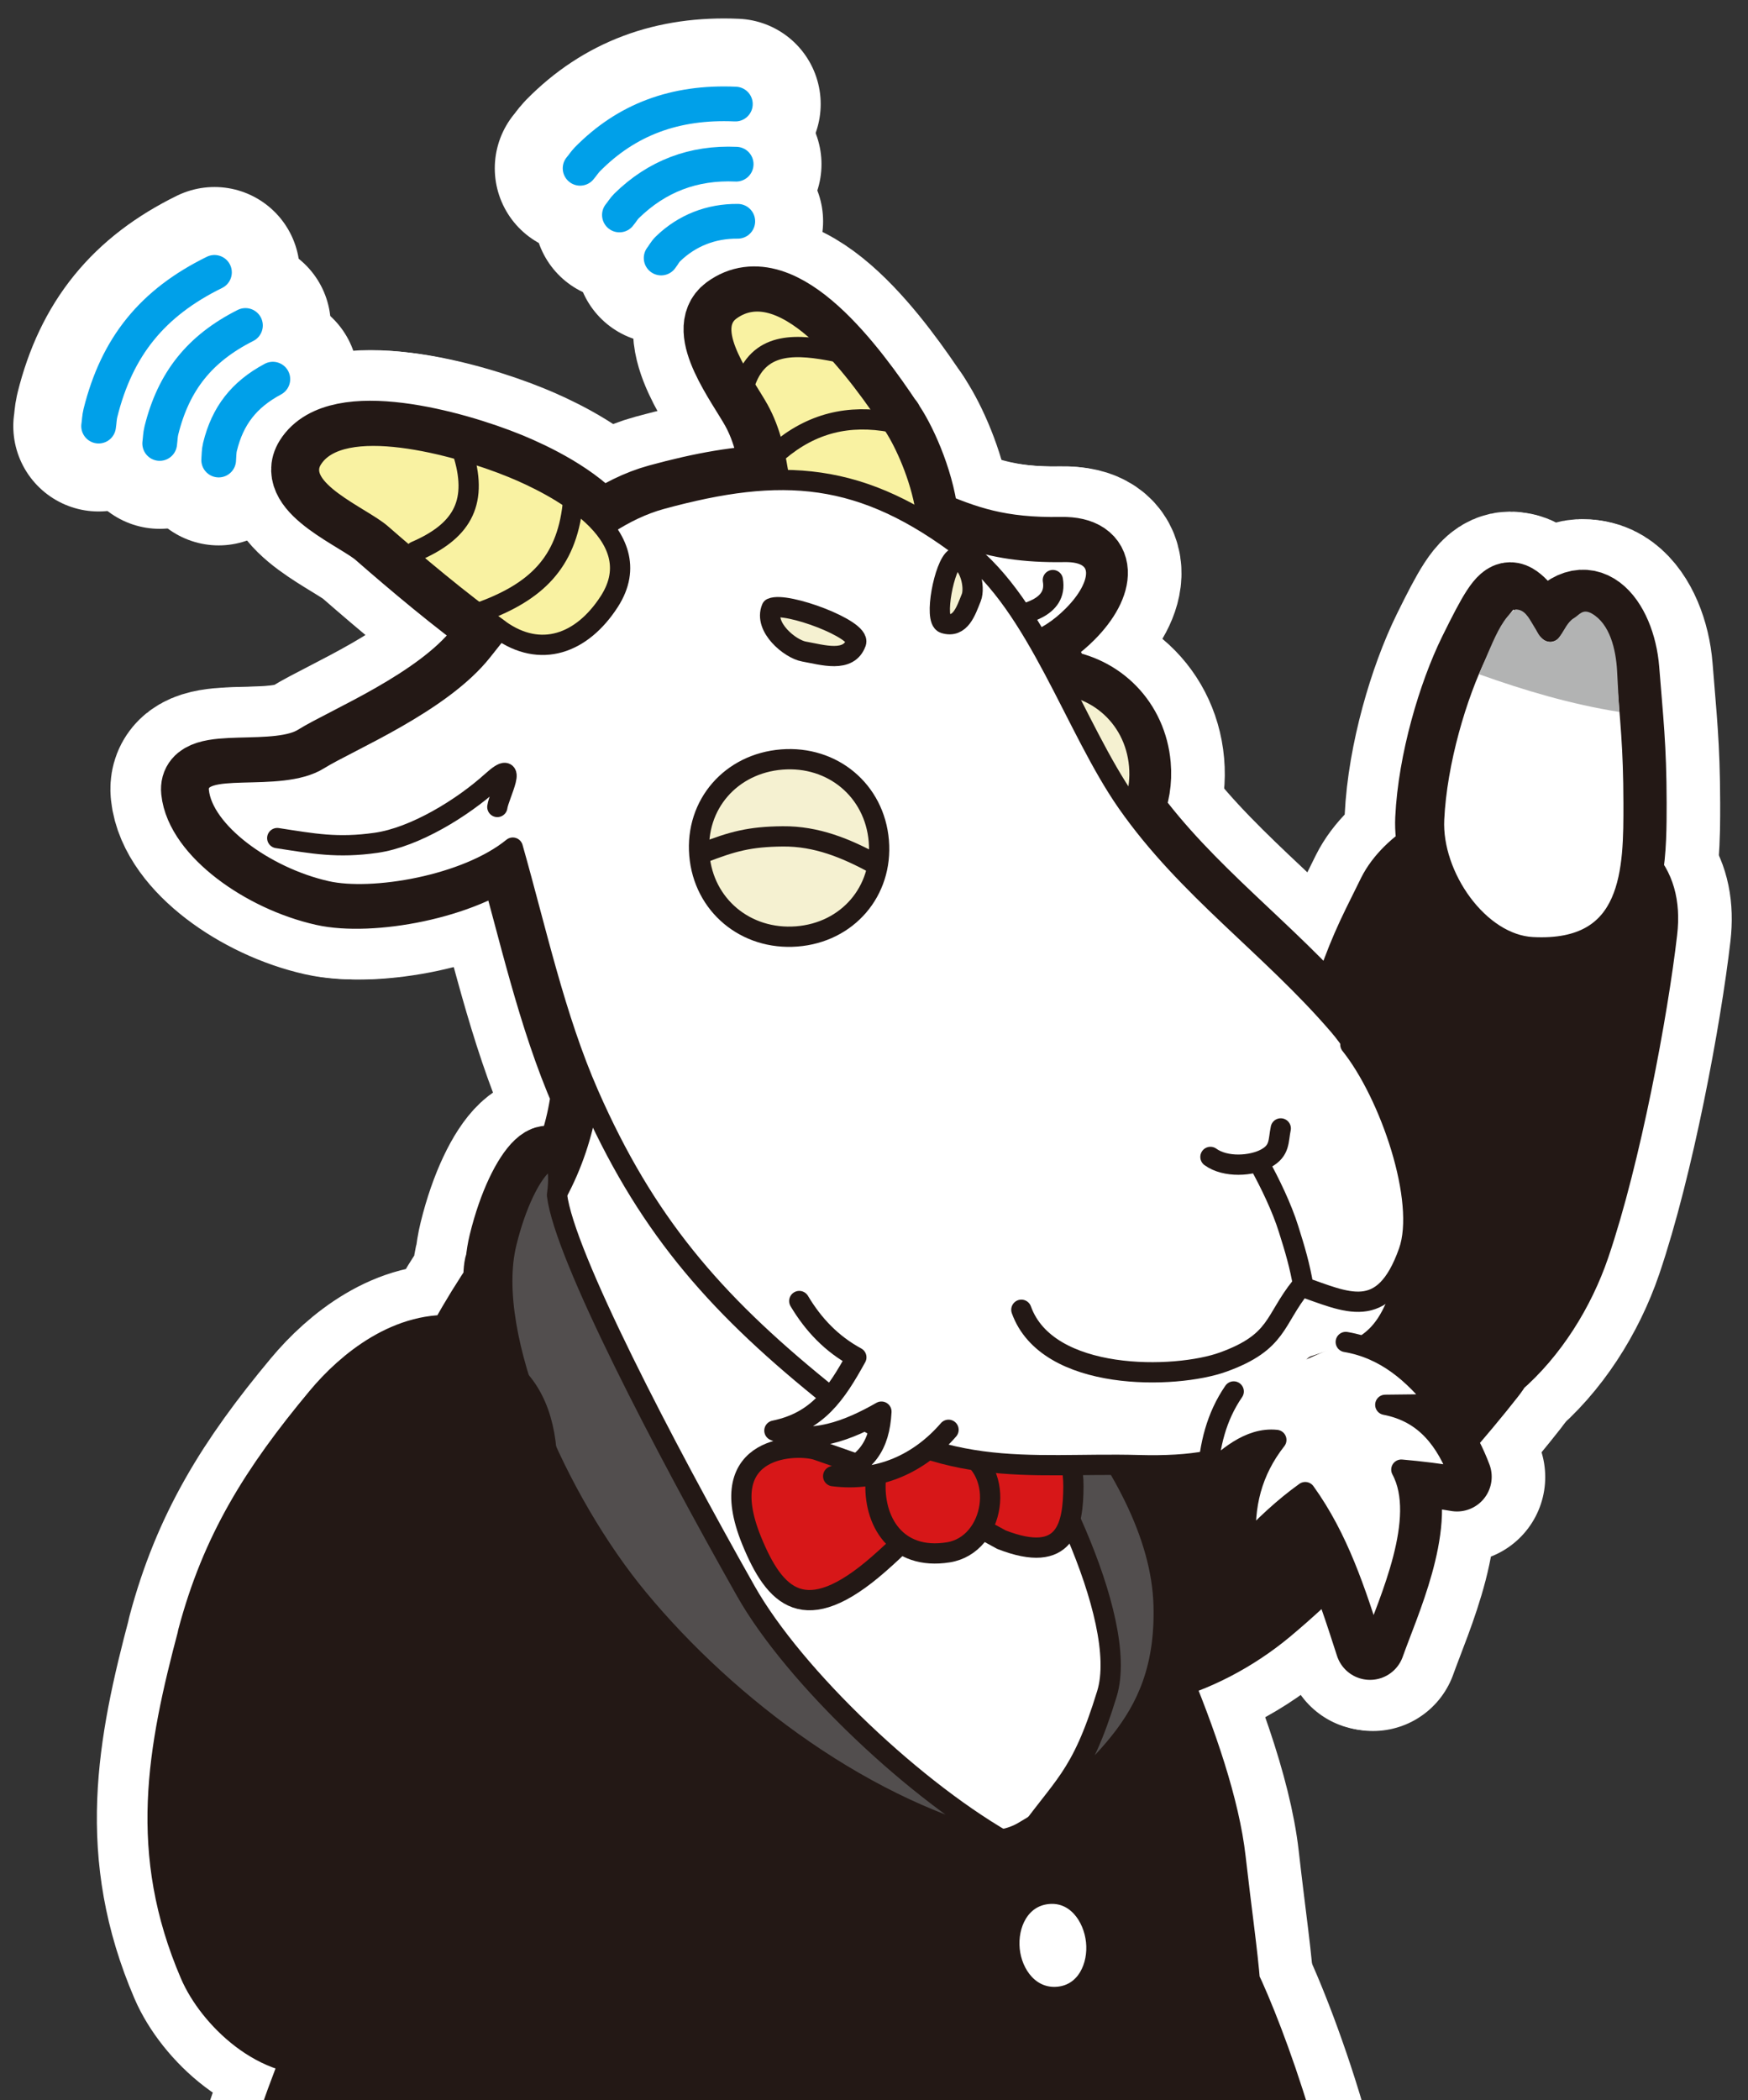
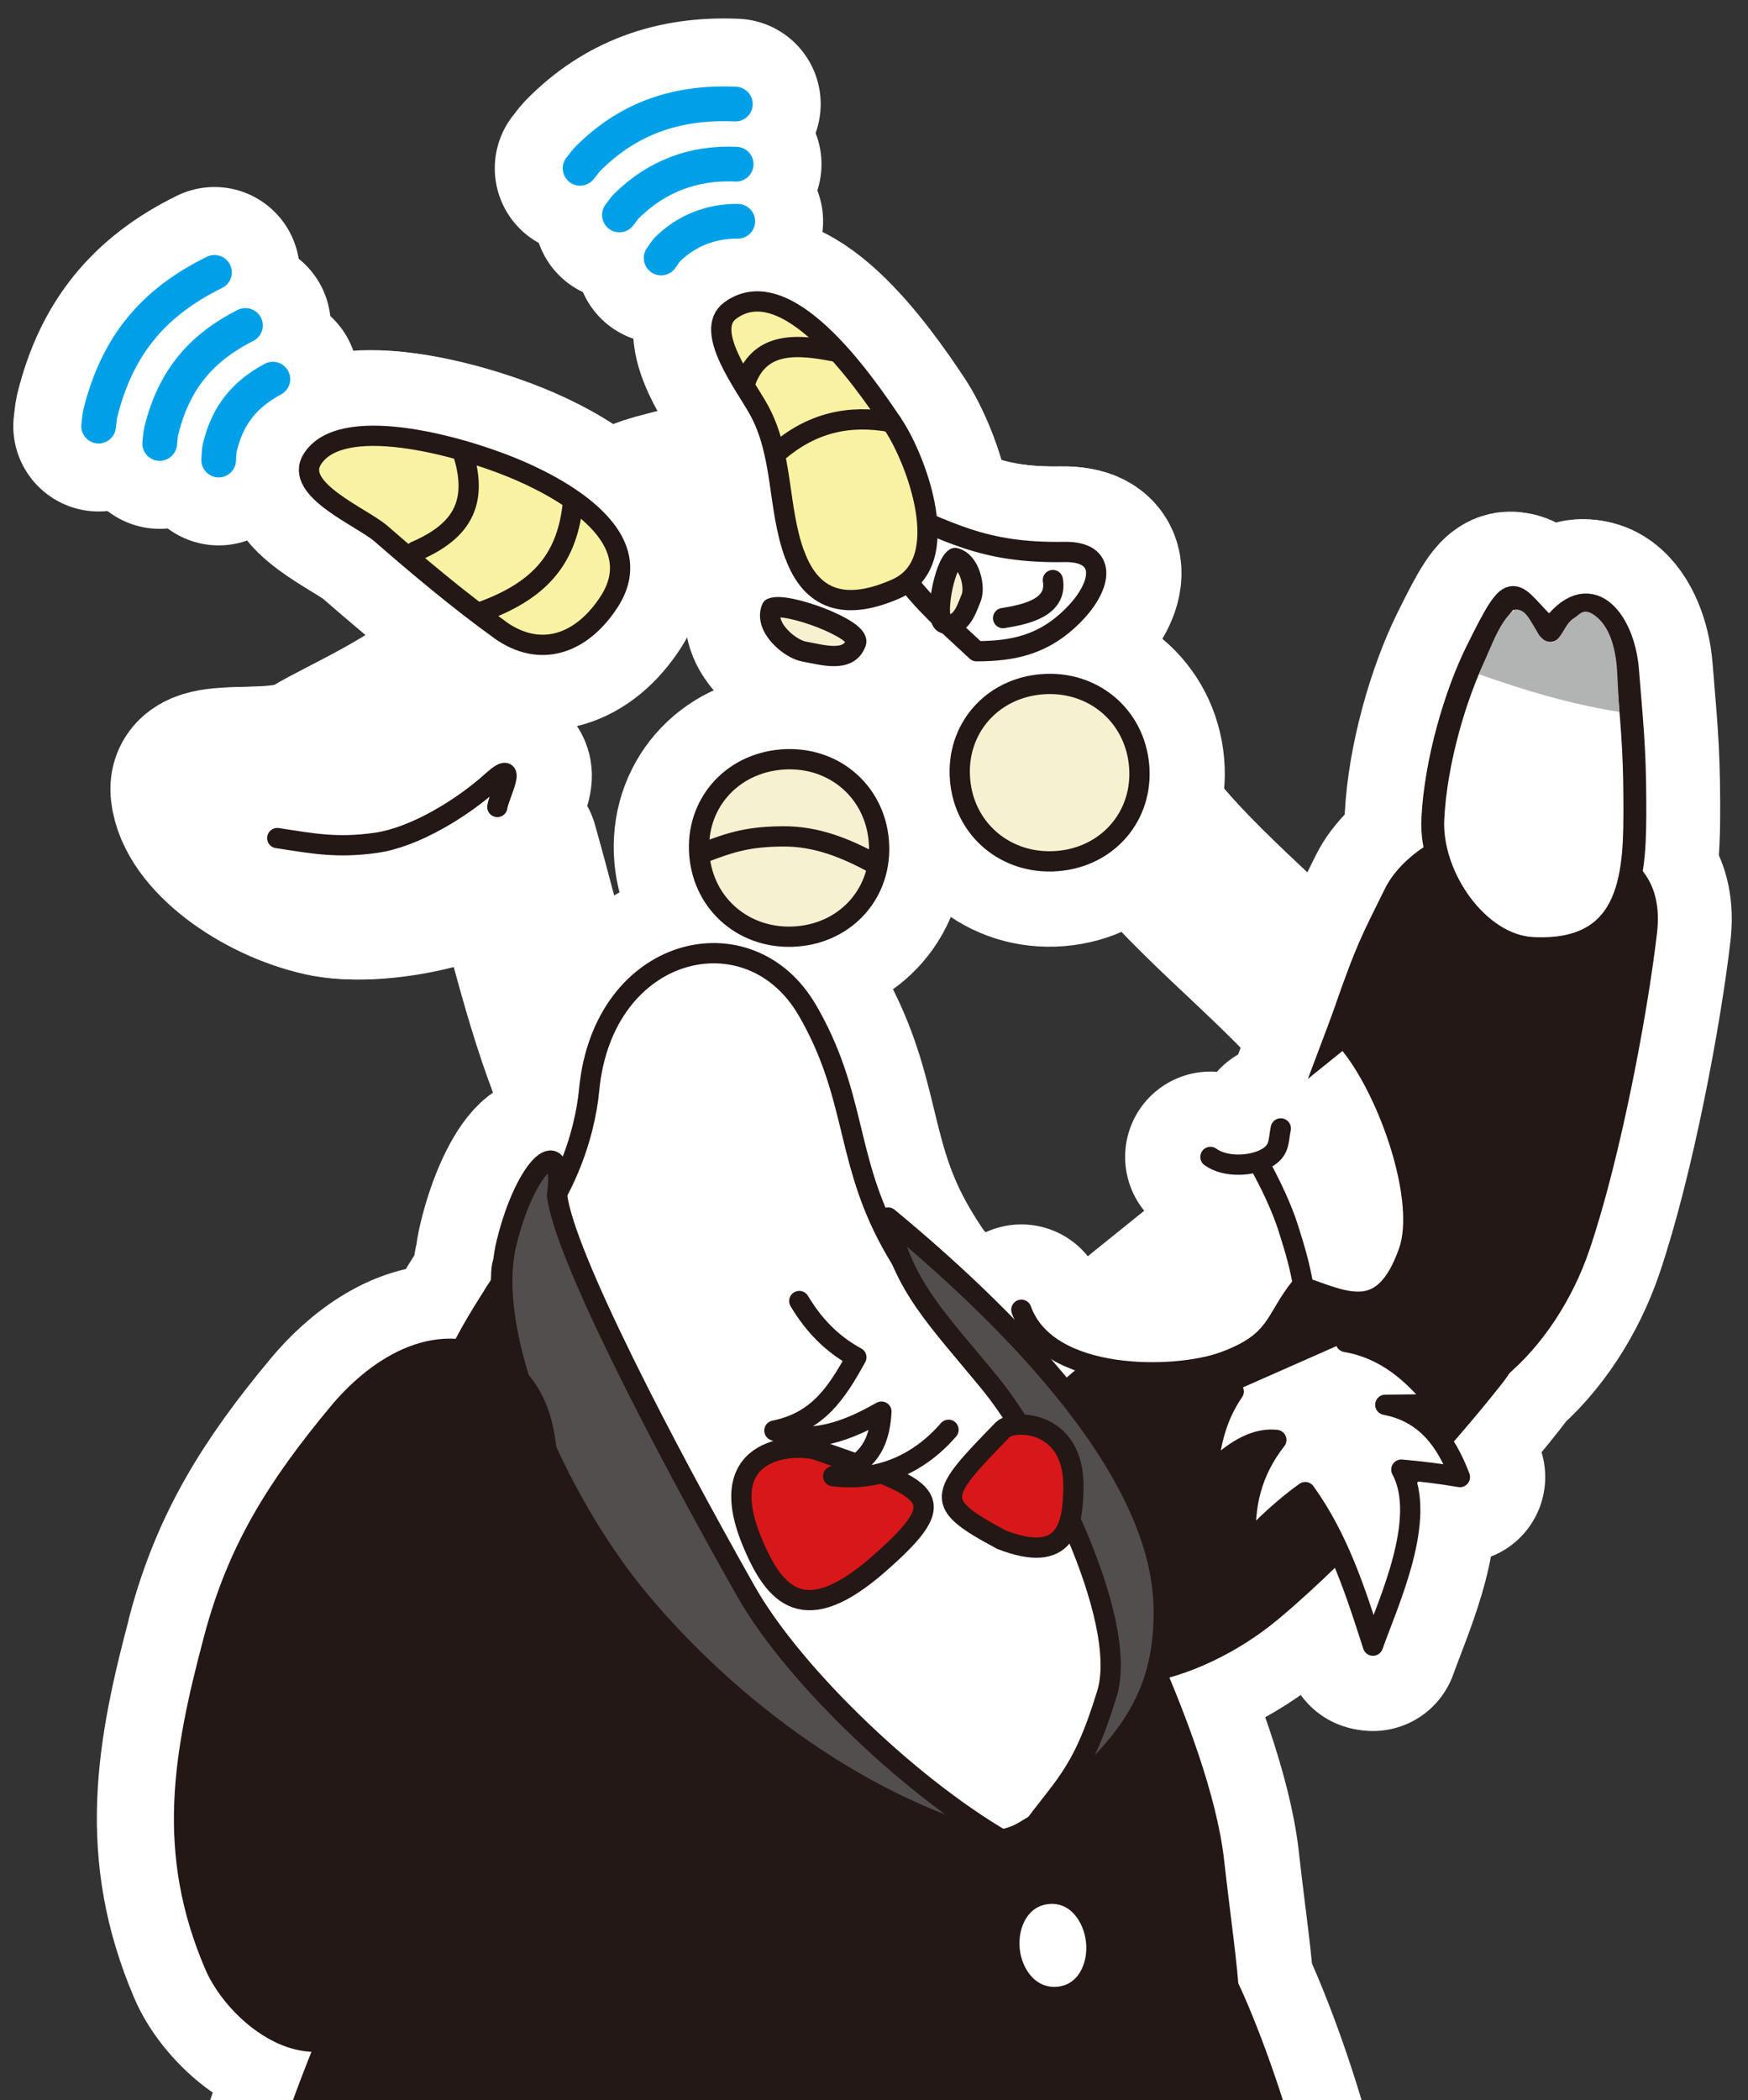
<svg xmlns="http://www.w3.org/2000/svg" id="b" viewBox="0 0 174.26 209.25">
  <rect x="0" y="0" width="174.26" height="209.25" fill="#333333" stroke="none" />
  <defs>
    <style>.g{fill:#f9f2a2;}.g,.h,.i,.j,.k,.l,.m,.n,.o,.p,.q,.r,.s,.t,.u{stroke-linecap:round;stroke-linejoin:round;}.g,.h,.i,.j,.k,.l,.m,.n,.o,.p,.s,.t,.u{stroke:#231815;}.g,.i,.k,.l,.n,.o,.s,.t{stroke-width:2.02px;}.h{stroke-width:6.92px;}.h,.j,.n,.p{fill:#231815;}.i,.v,.q,.r{fill:none;}.j{stroke-width:2.21px;}.k{fill:#d71718;}.l{fill:#717071;}.m{stroke-width:1.56px;}.m,.t,.u{fill:#fff;}.o{fill:#f5f1d1;}.p,.u{stroke-width:2.28px;}.w{clip-path:url(#c);}.x{fill:#b2b3b3;}.q{stroke:#00a0e9;stroke-width:3.46px;}.r{stroke:#fff;stroke-width:17.01px;}.s{fill:#524e4e;}</style>
    <clipPath id="c">
      <rect class="v" width="174.26" height="209.25" />
    </clipPath>
  </defs>
  <g class="w">
    <path class="r" d="m21.13,163.21c2.32-8.7,6.17-14.94,12.39-22.4,2.73-3.28,7.23-6.87,12.14-6.26.86-1.7,1.92-3.51,3.25-5.57.25-.39.5-.76.74-1.11-.02-1.05.05-1.8.22-2.11.07-.66.17-1.3.32-1.91,1.91-7.83,5.8-11.2,5.07-5.02,1.93-3.6,2.83-7.21,3.12-9.82-3.35-7.65-5.23-16.38-7.56-24.56-4.63,3.78-13.99,5.36-18.56,4.33-6.19-1.39-12.33-5.93-12.74-9.97-.33-3.22,8.01-.68,11.95-3.12,3.01-1.87,12.21-5.64,16.32-10.85.53-.67,1.1-1.39,1.7-2.14-4.04-2.9-8.33-6.51-11.8-9.54-1.92-1.68-8.76-4.41-6.87-7.43,2.83-4.53,14.29-1.48,19.95.84,2.33.96,6.7,3.03,9.08,5.92,1.82-1.23,3.75-2.22,5.77-2.77,4.36-1.19,8.18-1.88,11.77-1.91-.37-2.43-.84-4.84-2.07-7.06-1.39-2.5-5.51-7.85-2.83-9.83,5.39-3.98,12.69,6.04,16.07,11.11,0,0,.02,0,.03,0h-.02c.08.12.16.24.23.36,1.23,1.86,3.06,5.99,3.33,9.7,4.16,1.79,7.5,2.99,13.7,2.88,4.22-.07,3.89,3.26.85,6.32-1.13,1.14-2.3,1.94-3.53,2.49.83,1.43,1.63,2.92,2.4,4.41,4.14.52,7.33,3.72,7.71,8.05.14,1.58-.12,3.07-.7,4.38,5.96,8.21,13.94,13.8,20.55,21.46.05.05.09.12.14.17.26-.69.5-1.36.72-1.97,2-5.66,2.37-6.34,4.82-11.27.76-1.52,2.27-3.01,4.12-4.09-.28-1.12-.41-2.25-.36-3.34.27-5.72,2.26-12.43,4.34-16.65,3.93-7.97,3.4-5.83,7.36-2.16,3.85-5.51,7.31-1.07,7.71,3.94.39,5.01.72,7.61.73,13.27,0,2.29,0,4.83-.43,7.13,1.17,1.23,1.81,3,1.5,5.66-.9,7.81-3.6,22.32-6.71,31.44-1.5,4.4-4.21,8.77-7.74,11.81-.21.34-.44.69-.72,1.04-1.4,1.79-3.24,3.99-5.3,6.35.8,1.08,1.43,2.35,1.96,3.74-1.57-.27-3.15-.47-4.73-.63-.24.26-.47.52-.71.78,1.77,4.91-1.74,12.44-3.23,16.63-1.07-3.31-2.1-6.54-3.51-9.63-2.32,2.29-4.61,4.41-6.7,6.15-3.2,2.66-7.21,4.81-11.3,5.79-.03.11-.06.23-.09.34,2.97,7,5.19,13.69,5.76,18.77.62,5.46,1.19,9.3,1.44,12.5,2.39,4.93,8.3,20.6,8.59,32.51.2,8.02-.76,12.33-4.28,23.75,1.8-6.5,2.72-13.06,2.6-19.51-.39,6.48-1.66,12.7-3.02,17.25-2.43,8.12-4.57,13.1-8.52,17.63-4.41,8.22-10.29,15.54-15.63,23.42,3.39,4.88,8.59,10.22,10.43,12.17,2.69,2.86,6.04,5.57,8.59,8.66,2.69,3.27-2.1,5.06-4.88,3.58-.79,3.76-4.49,4.39-8.16,3.93-2.99-.37-5.59-2.7-7.01-5.48-1.95-3.83-3.36-8.85-4.98-13.06-1.13,2.12-2.19,4.31-3.12,6.59-6.03-7.58-11.85-19.86-12.41-29.98-1.32.87-2.67,1.64-3.47,2.06-.32.17-.63.31-.94.43-1.67,4.93-2.41,10.53-3.05,16.03,2.85,4.35,6.04,8.54,7.34,10.19,2.46,3.11,5.57,6.19,7.58,9.92,2.12,3.94-5.8,4.47-8.18,2.73-1.64,3.69-5.88,3.6-9.53,2.67-2.97-.76-5.4-3.36-6.31-6.37-1.15-3.8-1.81-8.36-2.68-12.47-10.61-8.45-18.24-18.06-22.79-28.61,0,0,0,.02,0,.03-4.95-9.55-9.65-21.11-11.91-31.27-2.67-11.96-.95-22.54,2.73-33.12,1.03-2.96,2.1-5.7,3.18-8.35-4.75.92-9.59-3.79-11.14-7.42-4.85-11.31-3.18-20.86-.05-32.59Z" />
    <path class="r" d="m27.2,37.78c-2.86,1.53-4.51,3.63-5.27,6.75-.11.44-.09.86-.13,1.31" />
    <path class="r" d="m24.47,32.43c-4.56,2.3-7.16,5.55-8.38,10.46-.11.44-.11.86-.17,1.3" />
    <path class="r" d="m21.38,27.14c-6.19,3.04-9.72,7.39-11.37,14.02-.11.44-.11.86-.18,1.3" />
    <path class="r" d="m73.55,22.05c-2.65-.03-5.07.92-6.95,2.74-.31.3-.44.6-.69.92" />
    <path class="r" d="m73.39,16.36c-4.26-.19-7.91,1.2-10.93,4.16-.29.29-.45.59-.71.9" />
    <path class="r" d="m73.31,10.37c-6.03-.27-10.86,1.55-14.76,5.51-.28.29-.46.59-.72.89" />
    <path class="r" d="m134.27,100.32c2-5.66,2.37-6.34,4.82-11.27,1.72-3.47,7.39-6.76,12-5.5,4.61,1.25,13.98.46,12.97,9.26-.9,7.81-3.6,22.32-6.71,31.44-3.12,9.12-11.39,18.13-21.4,15.31-8.39-2.36-10.21-10.52-8.87-17.51,1.35-7,5.2-16.07,7.2-21.73Z" />
    <path class="r" d="m119.51,128.16c4.67-3.8,5.35-4.19,10.02-7.14,3.29-2.08,9.85-1.96,13.13,1.49,3.28,3.45,11.7,7.6,6.22,14.6-4.86,6.21-14.78,17.22-22.23,23.4-7.45,6.18-19.24,9.62-26.31,2.05-5.93-6.35-3.2-14.25,1.62-19.54,4.82-5.28,12.87-11.05,17.54-14.85Z" />
    <path class="r" d="m152.76,94.51c-5.44-.29-10.2-7.16-9.92-12.88.27-5.72,2.26-12.43,4.34-16.65,3.93-7.97,3.4-5.83,7.36-2.16,3.85-5.51,7.31-1.07,7.71,3.94.39,5.01.72,7.61.73,13.27.01,6.53.04,15.02-10.22,14.48Z" />
    <path class="r" d="m161.43,70.94c-4.8-.76-9.43-2.13-13.99-3.76.21-.51.71-1.67.88-2.07.64-1.47,1.31-3.09,2.32-4.06.38-.36.44-.35.75-.29.79.16,1.19,1.13,1.58,1.73.39.6.56,1.24,1.34,1.45.2.06.41.1.69-.06.28-.16.37-.26.64-.66.27-.41.67-1.27,1.24-1.61.57-.33.88-1,1.82-.47,1.78,1.03,2.39,3.53,2.51,5.73.06,1.05.15,2.9.22,4.06Z" />
    <path class="r" d="m42.21,215.91c-17.96,38.79-7.46,72.54,28.99,95.58,2.81-11.92,1.54-29.07,9.9-38.37-2.41,10.79,4.63,27,11.98,36.23,7.94-19.35,24-31.99,29.6-51.55,5.29-18.48,3.38-30.55-4-48.01-24.23-17.09-55.69-15.32-76.47,6.11Z" />
    <path class="r" d="m121.58,196.37c1.05.93,9.13,20.08,9.47,34.03.2,8.02-.76,12.33-4.28,23.75,4.98-17.96,3.24-36.36-8.67-51.58-3.27-3.44-.09-5.04,3.48-6.2Z" />
    <path class="r" d="m84.02,276.77c.65-.52,1.32-1.08,1.96-1.58.51,1.27,1.09,3.65.84,4.81-.53,2.44-3.37,1.76-4.26,3.48-.62,1.2-.24,2.81,1.72,4.8,1.78,1.8,8.21,6.79,10.37,10.96,2.38,4.59,4,11.61,6.53,16.6,1.41,2.78,4.02,5.1,7.01,5.48,3.67.46,7.37-.17,8.16-3.93,2.78,1.48,7.57-.31,4.88-3.58-2.55-3.1-5.9-5.8-8.59-8.66-3.06-3.26-15.56-16.01-13.24-20.24,2.32-4.23,6.31-5.07,11.12-8.72,9.27-7.03,12.22-12.18,15.84-24.26,3.45-11.49,6.28-33.62-4.09-43.74-4.93-4.37-10.37-6.99-16.95-6.38-5.02.47-9.41,2.17-14.01,3.65-11.26,1.03-23.54-.75-34.43,4.18-17.21,7.8-18.02,29-16.35,46.57,1.44-2.66,3.47-5.21,4.9-7.96-1.99,10.48-4.76,17.06.81,27.84,1.45-2.39,3.39-4.25,5.43-5.82-.2,2.91,2.39,6.79,2.11,9.44-.28,2.65-3.62,1.76-4.57,3.43-.95,1.67.67,3.45,2.04,4.45,2.08,1.51,7.42,7.58,8.94,12.11,1.67,4.99,2.32,11.94,3.95,17.34.91,3.01,3.34,5.61,6.31,6.37,3.65.94,7.9,1.02,9.53-2.67,2.38,1.74,10.3,1.21,8.18-2.73-2.01-3.73-5.12-6.81-7.58-9.92-2.81-3.55-14.28-18.79-12.49-22.25,1.79-3.46,5.17-2.33,9.13-4.41,1.54-.8,5.13-2.92,6.6-4.51l.22-.14Z" />
    <path class="r" d="m49.21,129c-6.55,10.11-6.65,14.42-7.23,27.22-.28,6.3.49,18.66-1.75,26.7-2.84,10.17-7.1,18.08-10.78,28.66-3.68,10.58-5.39,21.16-2.73,33.12,2.27,10.17,6.97,21.73,11.91,31.27-1.24-14.68,2.03-48.92,12.46-60.02,10.81,1.36,22.17,5.83,32.03,10.36,5.87-4.48,11.18-9.61,16.68-14.53,5.03,2.29,9.7,5.15,13.77,9.07,3.39-5.24,5.25-4.62,7.64-11.78,2.39-7.16,1.22-11.18-.19-23.68-1.36-12.02-11.92-33.12-19.98-45.9-6.48-10.28-17.56-20.03-27.99-19.58-14.87.64-17.1-1.34-23.85,9.07Z" />
    <path class="r" d="m80.48,100.66c-5.76-9.95-20.38-6.54-21.75,7.96-.4,4.29-2.5,11.7-8.48,17.02-.77.69-.03,9.23,2.09,14.49,3.18,7.92,20.74,31.3,28.81,35.47,7.64,3.94,15.45,10.09,20.89,6.9,4.06-2.37,2.09-1.59,4.63-4,5.39-5.11,5.74-12.53,4.27-19.42-.91-4.28-3.19-7.47-4.39-11.55-5.23-8.86-13.59-15.66-18.16-24.57-4.09-7.97-3.12-14.04-7.91-22.31Z" />
    <path class="r" d="m109.04,193.44c.26,2.4-.91,5.05-3.56,5.3-2.65.25-4.36-2.08-4.6-4.49-.24-2.41.95-5.03,3.59-5.3s4.31,2.09,4.57,4.49Z" />
-     <path class="r" d="m101.8,183.75c6.88-7.76,14.55-11.38,14.2-23.81-.39-14.11-16.42-29.49-27.46-38.62,1.48,6.9,4.88,10.07,10.18,16.54,5.05,6.16,13.94,23.39,11.63,30.92-2.62,8.55-4.39,9.01-8.56,14.96Z" />
    <path class="r" d="m101.02,183.95c-14.55-3.3-28.45-13.85-37.39-24.64-8-9.65-15.41-26.13-13.14-35.44,1.93-7.93,5.91-11.3,5.04-4.78.72,5.98,10.65,25,18.81,39.43,4.82,8.54,17.1,20.21,26.68,25.44Z" />
    <path class="r" d="m81.48,144.5c-1.85-.65-10.5-.68-6.55,9.01,2.31,5.65,5.29,8.81,12.69,2.32,7.75-6.8,5.2-7.37-6.14-11.33Z" />
    <path class="r" d="m99.98,142.45c1-1.03,7.07-1.03,7.03,5.66-.02,3.9-.71,7.82-7.17,5.31-6.87-3.68-6.34-4.32.13-10.97Z" />
    <path class="r" d="m95.89,144.49c-3.24-1.53-8.29-1.11-8.59,2.97-.29,4.09,2.04,8.05,7.24,7.22,4.64-.74,5.85-8.07,1.35-10.19Z" />
    <path class="r" d="m49.52,135.77c-6.23-3.55-12.31.99-15.69,5.05-6.21,7.46-10.07,13.69-12.39,22.4-3.13,11.74-4.8,21.29.05,32.59,2.19,5.1,10.88,12.37,16.68,3.04,5.49-8.84,6.52-28.92,13.54-41.58,3.01-5.43,4.99-17.4-2.18-21.49Z" />
    <path class="r" d="m97.36,64.89c3.86,0,6.82-.75,9.62-3.57,3.04-3.06,3.37-6.39-.85-6.32-8.31.14-11.5-2.06-18.39-4.89-.53,6.14,5.49,10.89,9.61,14.78Z" />
    <path class="r" d="m104.96,57.8c.49,2.83-2.91,3.45-4.96,3.79" />
    <path class="r" d="m79.2,55.22c-1.71-4.72-1.08-9.95-3.58-14.44-1.39-2.5-5.51-7.85-2.83-9.83,5.52-4.08,13.04,6.53,16.31,11.47,2.17,3.29,6.21,13.6.26,16.24-4.98,2.21-8.45,1.27-10.15-3.45Z" />
    <path class="r" d="m113.56,76.28c.44,5-3.1,9.12-8.16,9.52-5.06.4-9.27-3.1-9.69-8.1-.43-5.01,3.11-9.12,8.17-9.52,5.06-.4,9.24,3.1,9.68,8.1Z" />
    <path class="r" d="m133.41,102.12c-6.79-7.88-15.05-13.56-21.06-22.16-5.2-7.45-8.94-19.62-16.11-25.12-10.32-7.91-18.28-8.38-30.32-5.1-7.49,2.05-13.72,9.89-17.83,15.11-4.11,5.21-13.31,8.98-16.32,10.85-3.94,2.45-12.29-.1-11.95,3.12.42,4.04,6.56,8.58,12.74,9.97,4.57,1.03,13.93-.55,18.56-4.33,2.33,8.19,4.21,16.93,7.58,24.6,5.59,12.72,12.3,20.55,23.16,29.37,11.53,9.36,20.66,7.26,31.63,7.56,10.97.3,13.87-2.74,17.55-9.9,5.72-1.89,7.57-2.54,9.55-10.57,1.42-5.77-2.18-17.59-7.17-23.39Z" />
    <path class="r" d="m87.61,83.8c.42,5.01-3.12,9.12-8.19,9.51-5.07.39-9.28-3.1-9.7-8.12-.42-5.02,3.15-9.11,8.22-9.51,5.07-.4,9.25,3.1,9.67,8.11Z" />
    <path class="r" d="m85.34,64.04c.48-1.35-6.98-4.1-8.42-3.44-.8,1.9,1.84,4.07,3.22,4.32,1.89.34,4.48,1.16,5.2-.89Z" />
    <path class="r" d="m94.13,62.11c-1.06-.33,0-5.84,1.08-6.51,1.51.37,2.02,2.95,1.62,3.94-.54,1.35-1.09,3.07-2.7,2.57Z" />
    <path class="r" d="m49.82,62.74c-4.05-2.9-8.34-6.52-11.82-9.55-1.92-1.68-8.76-4.41-6.87-7.43,2.83-4.53,14.29-1.48,19.95.84,4.01,1.64,14.02,6.57,9.66,13.34-2.73,4.23-6.87,5.71-10.92,2.81Z" />
    <path class="r" d="m79.68,129.64c1.42,2.38,3.24,4.28,5.69,5.61-2.01,3.63-3.84,6.41-8.17,7.3,3.63,1.51,7.47-.06,10.67-1.89-.18,3.41-1.52,5.29-4.81,6.43,4.54.58,8.58-1.24,11.5-4.62" />
    <path class="r" d="m70.09,84.98c2.92-1.13,4.62-1.61,7.95-1.64,3.33-.03,6.27,1.15,9.26,2.79" />
    <path class="r" d="m57.09,50.35c-.65,5.77-3.7,8.6-8.97,10.57" />
    <path class="r" d="m46.24,45.42c1.42,4.84-.33,7.58-4.83,9.52" />
-     <path class="r" d="m77.59,44.99c3.34-2.83,7.01-3.72,11.29-2.92" />
    <path class="r" d="m74.35,37.97c1.49-4.03,5.25-3.65,8.9-2.94" />
    <path class="r" d="m27.64,83.51c3.59.55,5.97,1.02,9.85.47,3.88-.55,8.63-3.49,11.52-6.1,2.89-2.61.71,1.4.57,2.53" />
    <path class="r" d="m122.99,138.65c-1.74,2.53-2.41,5.37-2.6,8.39,1.8-1.71,4.14-3.85,6.85-3.56-2.45,3.12-3.3,6.58-3,10.48,1.82-1.94,3.72-3.73,5.88-5.28,3.35,4.66,5.01,9.9,6.75,15.3,1.59-4.45,5.45-12.7,2.83-17.54,1.96.17,3.9.41,5.84.74-1.38-3.62-3.42-6.43-7.44-7.2,1.75-.02,3.5-.04,5.25-.06-2.42-3.06-5.24-5.53-9.19-6.2" />
    <path class="r" d="m101.82,130.51c2.59,7.23,15.37,6.93,20.12,5.21,5.53-2,5.05-4.18,7.77-7.54,4.48,1.51,8.19,3.68,10.72-3.46,1.79-5.07-1.89-15.74-5.81-20.63" />
    <path class="r" d="m127.68,112.44c-.26,1.24-.05,2.2-1.47,2.98-1.42.78-4.04.95-5.54-.14" />
    <path class="r" d="m125.52,115.92c1.1,1.98,2.28,4.44,2.93,6.52.66,2.08,1.13,3.68,1.48,5.73" />
-     <path class="h" d="m21.13,163.21c2.32-8.7,6.17-14.94,12.39-22.4,2.73-3.28,7.23-6.87,12.14-6.26.86-1.7,1.92-3.51,3.25-5.57.25-.39.5-.76.74-1.11-.02-1.05.05-1.8.22-2.11.07-.66.17-1.3.32-1.91,1.91-7.83,5.8-11.2,5.07-5.02,1.93-3.6,2.83-7.21,3.12-9.82-3.35-7.65-5.23-16.38-7.56-24.56-4.63,3.78-13.99,5.36-18.56,4.33-6.19-1.39-12.33-5.93-12.74-9.97-.33-3.22,8.01-.68,11.95-3.12,3.01-1.87,12.21-5.64,16.32-10.85.53-.67,1.1-1.39,1.7-2.14-4.04-2.9-8.33-6.51-11.8-9.54-1.92-1.68-8.76-4.41-6.87-7.43,2.83-4.53,14.29-1.48,19.95.84,2.33.96,6.7,3.03,9.08,5.92,1.82-1.23,3.75-2.22,5.77-2.77,4.36-1.19,8.18-1.88,11.77-1.91-.37-2.43-.84-4.84-2.07-7.06-1.39-2.5-5.51-7.85-2.83-9.83,5.39-3.98,12.69,6.04,16.07,11.11,0,0,.02,0,.03,0h-.02c.08.12.16.24.23.36,1.23,1.86,3.06,5.99,3.33,9.7,4.16,1.79,7.5,2.99,13.7,2.88,4.22-.07,3.89,3.26.85,6.32-1.13,1.14-2.3,1.94-3.53,2.49.83,1.43,1.63,2.92,2.4,4.41,4.14.52,7.33,3.72,7.71,8.05.14,1.58-.12,3.07-.7,4.38,5.96,8.21,13.94,13.8,20.55,21.46.05.05.09.12.14.17.26-.69.5-1.36.72-1.97,2-5.66,2.37-6.34,4.82-11.27.76-1.52,2.27-3.01,4.12-4.09-.28-1.12-.41-2.25-.36-3.34.27-5.72,2.26-12.43,4.34-16.65,3.93-7.97,3.4-5.83,7.36-2.16,3.85-5.51,7.31-1.07,7.71,3.94.39,5.01.72,7.61.73,13.27,0,2.29,0,4.83-.43,7.13,1.17,1.23,1.81,3,1.5,5.66-.9,7.81-3.6,22.32-6.71,31.44-1.5,4.4-4.21,8.77-7.74,11.81-.21.34-.44.69-.72,1.04-1.4,1.79-3.24,3.99-5.3,6.35.8,1.08,1.43,2.35,1.96,3.74-1.57-.27-3.15-.47-4.73-.63-.24.26-.47.52-.71.78,1.77,4.91-1.74,12.44-3.23,16.63-1.07-3.31-2.1-6.54-3.51-9.63-2.32,2.29-4.61,4.41-6.7,6.15-3.2,2.66-7.21,4.81-11.3,5.79-.03.11-.06.23-.09.34,2.97,7,5.19,13.69,5.76,18.77.62,5.46,1.19,9.3,1.44,12.5,2.39,4.93,8.3,20.6,8.59,32.51.2,8.02-.76,12.33-4.28,23.75,1.8-6.5,2.72-13.06,2.6-19.51-.39,6.48-1.66,12.7-3.02,17.25-2.43,8.12-4.57,13.1-8.52,17.63-4.41,8.22-10.29,15.54-15.63,23.42,3.39,4.88,8.59,10.22,10.43,12.17,2.69,2.86,6.04,5.57,8.59,8.66,2.69,3.27-2.1,5.06-4.88,3.58-.79,3.76-4.49,4.39-8.16,3.93-2.99-.37-5.59-2.7-7.01-5.48-1.95-3.83-3.36-8.85-4.98-13.06-1.13,2.12-2.19,4.31-3.12,6.59-6.03-7.58-11.85-19.86-12.41-29.98-1.32.87-2.67,1.64-3.47,2.06-.32.17-.63.31-.94.43-1.67,4.93-2.41,10.53-3.05,16.03,2.85,4.35,6.04,8.54,7.34,10.19,2.46,3.11,5.57,6.19,7.58,9.92,2.12,3.94-5.8,4.47-8.18,2.73-1.64,3.69-5.88,3.6-9.53,2.67-2.97-.76-5.4-3.36-6.31-6.37-1.15-3.8-1.81-8.36-2.68-12.47-10.61-8.45-18.24-18.06-22.79-28.61,0,0,0,.02,0,.03-4.95-9.55-9.65-21.11-11.91-31.27-2.67-11.96-.95-22.54,2.73-33.12,1.03-2.96,2.1-5.7,3.18-8.35-4.75.92-9.59-3.79-11.14-7.42-4.85-11.31-3.18-20.86-.05-32.59Z" />
    <path class="q" d="m27.2,37.78c-2.86,1.53-4.51,3.63-5.27,6.75-.11.44-.09.86-.13,1.31" />
    <path class="q" d="m24.47,32.43c-4.56,2.3-7.16,5.55-8.38,10.46-.11.44-.11.86-.17,1.3" />
    <path class="q" d="m21.38,27.14c-6.19,3.04-9.72,7.39-11.37,14.02-.11.44-.11.86-.18,1.3" />
    <path class="q" d="m73.55,22.05c-2.65-.03-5.07.92-6.95,2.74-.31.3-.44.6-.69.92" />
    <path class="q" d="m73.39,16.36c-4.26-.19-7.91,1.2-10.93,4.16-.29.29-.45.59-.71.9" />
    <path class="q" d="m73.31,10.37c-6.03-.27-10.86,1.55-14.76,5.51-.28.29-.46.59-.72.89" />
    <path class="p" d="m134.27,100.32c2-5.66,2.37-6.34,4.82-11.27,1.72-3.47,7.39-6.76,12-5.5,4.61,1.25,13.98.46,12.97,9.26-.9,7.81-3.6,22.32-6.71,31.44-3.12,9.12-11.39,18.13-21.4,15.31-8.39-2.36-10.21-10.52-8.87-17.51,1.35-7,5.2-16.07,7.2-21.73Z" />
    <path class="p" d="m119.51,128.16c4.67-3.8,5.35-4.19,10.02-7.14,3.29-2.08,9.85-1.96,13.13,1.49,3.28,3.45,11.7,7.6,6.22,14.6-4.86,6.21-14.78,17.22-22.23,23.4-7.45,6.18-19.24,9.62-26.31,2.05-5.93-6.35-3.2-14.25,1.62-19.54,4.82-5.28,12.87-11.05,17.54-14.85Z" />
    <path class="u" d="m152.76,94.51c-5.44-.29-10.2-7.16-9.92-12.88.27-5.72,2.26-12.43,4.34-16.65,3.93-7.97,3.4-5.83,7.36-2.16,3.85-5.51,7.31-1.07,7.71,3.94.39,5.01.72,7.61.73,13.27.01,6.53.04,15.02-10.22,14.48Z" />
    <path class="x" d="m161.43,70.94c-4.8-.76-9.43-2.13-13.99-3.76.21-.51.71-1.67.88-2.07.64-1.47,1.31-3.09,2.32-4.06.38-.36.44-.35.75-.29.79.16,1.19,1.13,1.58,1.73.39.6.56,1.24,1.34,1.45.2.06.41.1.69-.06.28-.16.37-.26.64-.66.27-.41.67-1.27,1.24-1.61.57-.33.88-1,1.82-.47,1.78,1.03,2.39,3.53,2.51,5.73.06,1.05.15,2.9.22,4.06Z" />
    <path class="l" d="m42.21,215.91c-17.96,38.79-7.46,72.54,28.99,95.58,2.81-11.92,1.54-29.07,9.9-38.37-2.41,10.79,4.63,27,11.98,36.23,7.94-19.35,24-31.99,29.6-51.55,5.29-18.48,3.38-30.55-4-48.01-24.23-17.09-55.69-15.32-76.47,6.11Z" />
    <path class="n" d="m121.58,196.37c1.05.93,9.13,20.08,9.47,34.03.2,8.02-.76,12.33-4.28,23.75,4.98-17.96,3.24-36.36-8.67-51.58-3.27-3.44-.09-5.04,3.48-6.2Z" />
    <path class="t" d="m84.02,276.77c.65-.52,1.32-1.08,1.96-1.58.51,1.27,1.09,3.65.84,4.81-.53,2.44-3.37,1.76-4.26,3.48-.62,1.2-.24,2.81,1.72,4.8,1.78,1.8,8.21,6.79,10.37,10.96,2.38,4.59,4,11.61,6.53,16.6,1.41,2.78,4.02,5.1,7.01,5.48,3.67.46,7.37-.17,8.16-3.93,2.78,1.48,7.57-.31,4.88-3.58-2.55-3.1-5.9-5.8-8.59-8.66-3.06-3.26-15.56-16.01-13.24-20.24,2.32-4.23,6.31-5.07,11.12-8.72,9.27-7.03,12.22-12.18,15.84-24.26,3.45-11.49,6.28-33.62-4.09-43.74-4.93-4.37-10.37-6.99-16.95-6.38-5.02.47-9.41,2.17-14.01,3.65-11.26,1.03-23.54-.75-34.43,4.18-17.21,7.8-18.02,29-16.35,46.57,1.44-2.66,3.47-5.21,4.9-7.96-1.99,10.48-4.76,17.06.81,27.84,1.45-2.39,3.39-4.25,5.43-5.82-.2,2.91,2.39,6.79,2.11,9.44-.28,2.65-3.62,1.76-4.57,3.43-.95,1.67.67,3.45,2.04,4.45,2.08,1.51,7.42,7.58,8.94,12.11,1.67,4.99,2.32,11.94,3.95,17.34.91,3.01,3.34,5.61,6.31,6.37,3.65.94,7.9,1.02,9.53-2.67,2.38,1.74,10.3,1.21,8.18-2.73-2.01-3.73-5.12-6.81-7.58-9.92-2.81-3.55-14.28-18.79-12.49-22.25,1.79-3.46,5.17-2.33,9.13-4.41,1.54-.8,5.13-2.92,6.6-4.51l.22-.14Z" />
    <path class="n" d="m49.21,129c-6.55,10.11-6.65,14.42-7.23,27.22-.28,6.3.49,18.66-1.75,26.7-2.84,10.17-7.1,18.08-10.78,28.66-3.68,10.58-5.39,21.16-2.73,33.12,2.27,10.17,6.97,21.73,11.91,31.27-1.24-14.68,2.03-48.92,12.46-60.02,10.81,1.36,22.17,5.83,32.03,10.36,5.87-4.48,11.18-9.61,16.68-14.53,5.03,2.29,9.7,5.15,13.77,9.07,3.39-5.24,5.25-4.62,7.64-11.78,2.39-7.16,1.22-11.18-.19-23.68-1.36-12.02-11.92-33.12-19.98-45.9-6.48-10.28-17.56-20.03-27.99-19.58-14.87.64-17.1-1.34-23.85,9.07Z" />
    <path class="t" d="m80.48,100.66c-5.76-9.95-20.38-6.54-21.75,7.96-.4,4.29-2.5,11.7-8.48,17.02-.77.69-.03,9.23,2.09,14.49,3.18,7.92,20.74,31.3,28.81,35.47,7.64,3.94,15.45,10.09,20.89,6.9,4.06-2.37,2.09-1.59,4.63-4,5.39-5.11,5.74-12.53,4.27-19.42-.91-4.28-3.19-7.47-4.39-11.55-5.23-8.86-13.59-15.66-18.16-24.57-4.09-7.97-3.12-14.04-7.91-22.31Z" />
    <path class="m" d="m109.04,193.44c.26,2.4-.91,5.05-3.56,5.3-2.65.25-4.36-2.08-4.6-4.49-.24-2.41.95-5.03,3.59-5.3s4.31,2.09,4.57,4.49Z" />
    <path class="s" d="m101.8,183.75c6.88-7.76,14.55-11.38,14.2-23.81-.39-14.11-16.42-29.49-27.46-38.62,1.48,6.9,4.88,10.07,10.18,16.54,5.05,6.16,13.94,23.39,11.63,30.92-2.62,8.55-4.39,9.01-8.56,14.96Z" />
    <path class="s" d="m101.02,183.95c-14.55-3.3-28.45-13.85-37.39-24.64-8-9.65-15.41-26.13-13.14-35.44,1.93-7.93,5.91-11.3,5.04-4.78.72,5.98,10.65,25,18.81,39.43,4.82,8.54,17.1,20.21,26.68,25.44Z" />
    <path class="k" d="m81.48,144.5c-1.85-.65-10.5-.68-6.55,9.01,2.31,5.65,5.29,8.81,12.69,2.32,7.75-6.8,5.2-7.37-6.14-11.33Z" />
    <path class="k" d="m99.98,142.45c1-1.03,7.07-1.03,7.03,5.66-.02,3.9-.71,7.82-7.17,5.31-6.87-3.68-6.34-4.32.13-10.97Z" />
-     <path class="k" d="m95.89,144.49c-3.24-1.53-8.29-1.11-8.59,2.97-.29,4.09,2.04,8.05,7.24,7.22,4.64-.74,5.85-8.07,1.35-10.19Z" />
    <path class="j" d="m49.52,135.77c-6.23-3.55-12.31.99-15.69,5.05-6.21,7.46-10.07,13.69-12.39,22.4-3.13,11.74-4.8,21.29.05,32.59,2.19,5.1,10.88,12.37,16.68,3.04,5.49-8.84,6.52-28.92,13.54-41.58,3.01-5.43,4.99-17.4-2.18-21.49Z" />
    <path class="t" d="m97.36,64.89c3.86,0,6.82-.75,9.62-3.57,3.04-3.06,3.37-6.39-.85-6.32-8.31.14-11.5-2.06-18.39-4.89-.53,6.14,5.49,10.89,9.61,14.78Z" />
    <path class="t" d="m104.96,57.8c.49,2.83-2.91,3.45-4.96,3.79" />
    <path class="g" d="m79.2,55.22c-1.71-4.72-1.08-9.95-3.58-14.44-1.39-2.5-5.51-7.85-2.83-9.83,5.52-4.08,13.04,6.53,16.31,11.47,2.17,3.29,6.21,13.6.26,16.24-4.98,2.21-8.45,1.27-10.15-3.45Z" />
    <path class="o" d="m113.56,76.28c.44,5-3.1,9.12-8.16,9.52-5.06.4-9.27-3.1-9.69-8.1-.43-5.01,3.11-9.12,8.17-9.52,5.06-.4,9.24,3.1,9.68,8.1Z" />
-     <path class="t" d="m133.41,102.12c-6.79-7.88-15.05-13.56-21.06-22.16-5.2-7.45-8.94-19.62-16.11-25.12-10.32-7.91-18.28-8.38-30.32-5.1-7.49,2.05-13.72,9.89-17.83,15.11-4.11,5.21-13.31,8.98-16.32,10.85-3.94,2.45-12.29-.1-11.95,3.12.42,4.04,6.56,8.58,12.74,9.97,4.57,1.03,13.93-.55,18.56-4.33,2.33,8.19,4.21,16.93,7.58,24.6,5.59,12.72,12.3,20.55,23.16,29.37,11.53,9.36,20.66,7.26,31.63,7.56,10.97.3,13.87-2.74,17.55-9.9,5.72-1.89,7.57-2.54,9.55-10.57,1.42-5.77-2.18-17.59-7.17-23.39Z" />
    <path class="o" d="m87.61,83.8c.42,5.01-3.12,9.12-8.19,9.51-5.07.39-9.28-3.1-9.7-8.12-.42-5.02,3.15-9.11,8.22-9.51,5.07-.4,9.25,3.1,9.67,8.11Z" />
    <path class="o" d="m85.34,64.04c.48-1.35-6.98-4.1-8.42-3.44-.8,1.9,1.84,4.07,3.22,4.32,1.89.34,4.48,1.16,5.2-.89Z" />
    <path class="o" d="m94.13,62.11c-1.06-.33,0-5.84,1.08-6.51,1.51.37,2.02,2.95,1.62,3.94-.54,1.35-1.09,3.07-2.7,2.57Z" />
    <path class="g" d="m49.82,62.74c-4.05-2.9-8.34-6.52-11.82-9.55-1.92-1.68-8.76-4.41-6.87-7.43,2.83-4.53,14.29-1.48,19.95.84,4.01,1.64,14.02,6.57,9.66,13.34-2.73,4.23-6.87,5.71-10.92,2.81Z" />
    <path class="t" d="m79.68,129.64c1.42,2.38,3.24,4.28,5.69,5.61-2.01,3.63-3.84,6.41-8.17,7.3,3.63,1.51,7.47-.06,10.67-1.89-.18,3.41-1.52,5.29-4.81,6.43,4.54.58,8.58-1.24,11.5-4.62" />
    <path class="i" d="m70.09,84.98c2.92-1.13,4.62-1.61,7.95-1.64,3.33-.03,6.27,1.15,9.26,2.79" />
    <path class="i" d="m57.09,50.35c-.65,5.77-3.7,8.6-8.97,10.57" />
    <path class="i" d="m46.24,45.42c1.42,4.84-.33,7.58-4.83,9.52" />
    <path class="i" d="m77.59,44.99c3.34-2.83,7.01-3.72,11.29-2.92" />
    <path class="i" d="m74.35,37.97c1.49-4.03,5.25-3.65,8.9-2.94" />
    <path class="t" d="m27.64,83.51c3.59.55,5.97,1.02,9.85.47,3.88-.55,8.63-3.49,11.52-6.1,2.89-2.61.71,1.4.57,2.53" />
    <path class="t" d="m122.99,138.65c-1.74,2.53-2.41,5.37-2.6,8.39,1.8-1.71,4.14-3.85,6.85-3.56-2.45,3.12-3.3,6.58-3,10.48,1.82-1.94,3.72-3.73,5.88-5.28,3.35,4.66,5.01,9.9,6.75,15.3,1.59-4.45,5.45-12.7,2.83-17.54,1.96.17,3.9.41,5.84.74-1.38-3.62-3.42-6.43-7.44-7.2,1.75-.02,3.5-.04,5.25-.06-2.42-3.06-5.24-5.53-9.19-6.2" />
    <path class="t" d="m101.82,130.51c2.59,7.23,15.37,6.93,20.12,5.21,5.53-2,5.05-4.18,7.77-7.54,4.48,1.51,8.19,3.68,10.72-3.46,1.79-5.07-1.89-15.74-5.81-20.63" />
    <path class="i" d="m127.68,112.44c-.26,1.24-.05,2.2-1.47,2.98-1.42.78-4.04.95-5.54-.14" />
    <path class="i" d="m125.52,115.92c1.1,1.98,2.28,4.44,2.93,6.52.66,2.08,1.13,3.68,1.48,5.73" />
  </g>
</svg>